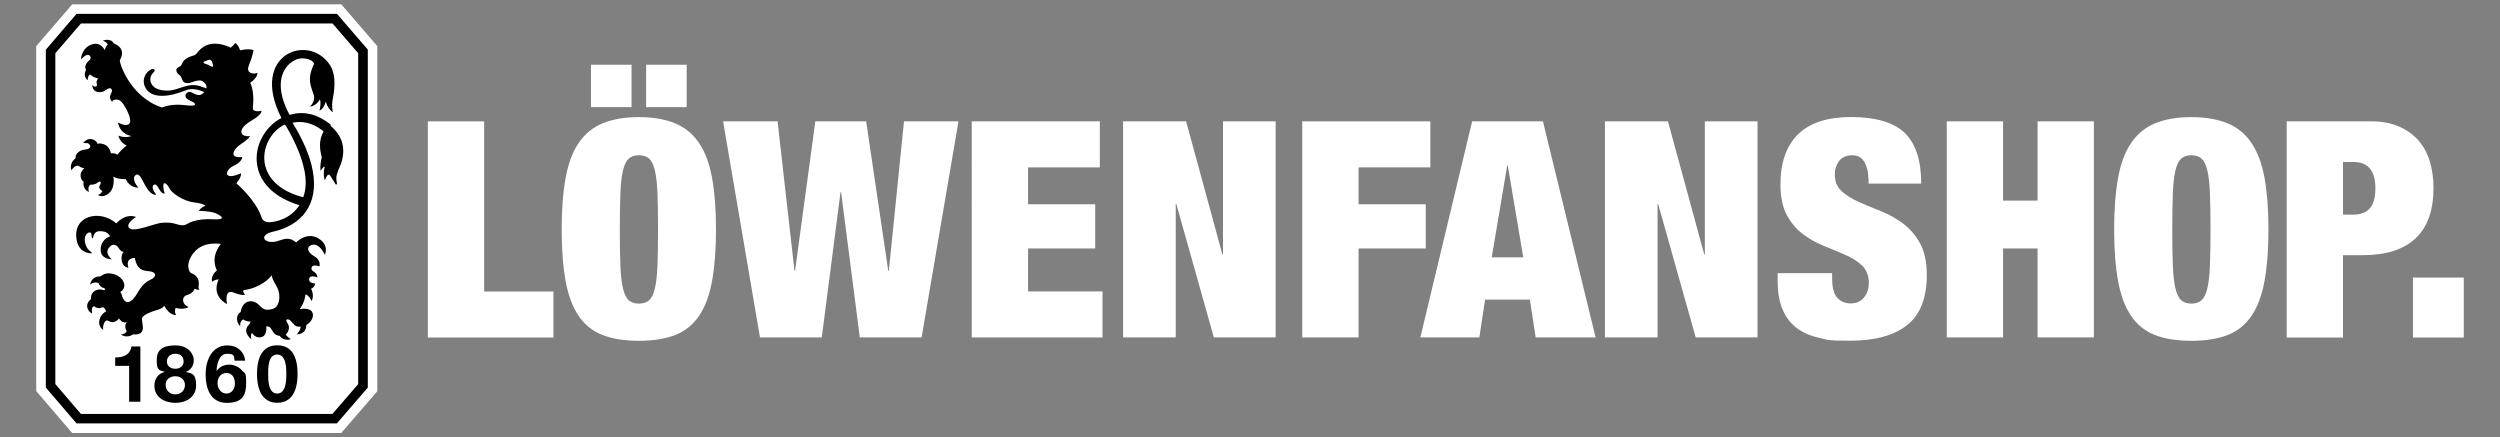
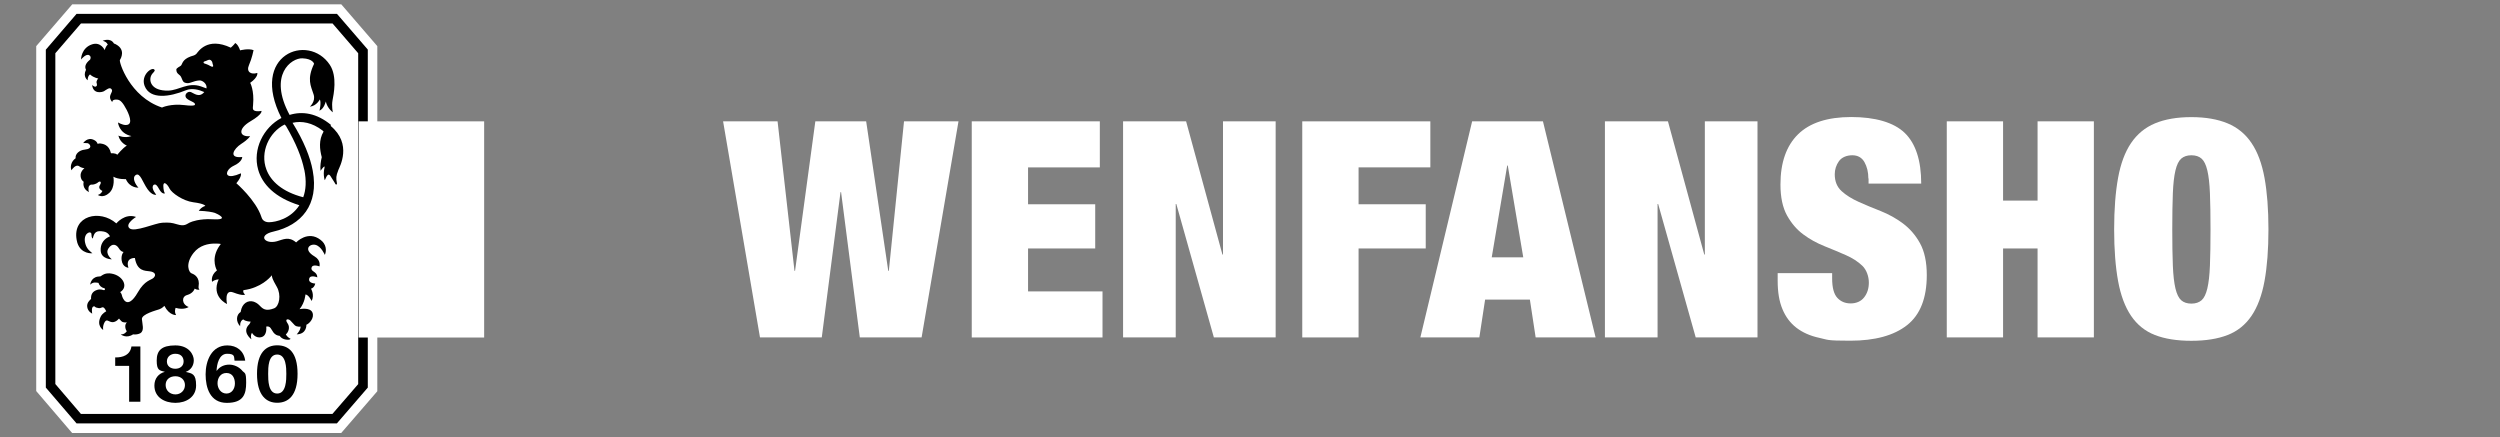
<svg xmlns="http://www.w3.org/2000/svg" id="Ebene_1" version="1.1" viewBox="0 0 2602 455.1">
  <rect x="0" y="0" width="2602" height="455.1" fill="#808080" stroke="none" />
  <defs>
    <style>
      .st0 {
        fill: #fff;
      }
    </style>
  </defs>
  <polygon class="st0" points="75.1 450.7 355.1 450.7 392.7 407.2 392.7 48 355.2 4.5 350.7 4.5 75.2 4.5 37.7 48 37.7 407 75.1 450.7" />
  <path d="M350.7,14.4H79.7l-32,37.3v351.7l32,37.3h270.9l32.2-37.3V51.6l-32.1-37.2h0ZM372.8,399.8c-3.7,4.3-22.3,25.8-26.8,31H84.2c-4.5-5.2-22.9-26.8-26.6-31.1V55.4c3.7-4.3,22.2-25.8,26.7-31h261.8c4.5,5.2,23,26.7,26.7,31v344.4h0Z" />
  <path d="M146.1,418.1h-11.7v-37.3h-14.5v-8.8c8.1.2,15.6-2.6,16.9-11.4h9.3v57.5h0Z" />
  <path d="M193.3,387.1c5.4-2,8.4-6.6,8.4-12.2s-4.9-15.4-19.2-15.4-19.4,5.3-19.4,15.7,2.9,10.3,8.5,11.8h0c-6.7,1.8-10.9,7-10.9,14.3,0,12.4,10.8,18,21.9,18s21.5-6,21.5-18.1-3.9-12.5-10.8-14.1h0ZM182.5,368.2c7.2,0,8.6,5,8.6,8,0,4.9-3.9,7.6-8.6,7.6s-8.8-2.5-8.8-7.6,4.1-8,8.8-8ZM182.6,410.5c-5.6,0-10.2-3.9-10.2-9.8s4.5-9.1,10.2-9.1,9.9,3.7,9.9,9.2-4.3,9.7-9.9,9.7h0Z" />
  <path d="M251.8,385.4c-3.3-3.6-8.3-5.9-13.2-5.9s-9.8,1.9-13,6.4l-.2-.2c.3-6.4,2.5-17.5,11-17.5s7,3.3,7.7,7.2h11.1c-1.3-10.1-8.7-15.9-18.6-15.9-16.4,0-22.6,16-22.6,30.1s4.7,29.7,22.1,29.7,20.1-9.3,20.1-21-1.4-9.3-4.4-12.8h0ZM235.7,409.6c-5.8,0-9.3-5.3-9.3-10.7s3-10.7,9.3-10.7,8.8,5.4,8.8,10.9-3.2,10.5-8.8,10.5h0Z" />
  <path d="M288.5,359.4c-11.3,0-21,7.2-21,29.7s9.7,30.1,21,30.1,21.2-7.2,21.2-30.1-9.7-29.7-21.2-29.7ZM288.5,409.6c-9.4,0-9.4-14-9.4-20.5s0-20.1,9.4-20.1,9.5,14.1,9.5,20.1,0,20.5-9.5,20.5Z" />
  <path d="M344.6,130.1c-15-12.4-29.9-14.6-43.2-10.5-22.5-41.8,1.9-59.4,13.4-58.9,10.9.4,12.1,5.7,12.1,5.7-7.7,16-3.4,22.9-.5,31.9,2.4,7.3-3.9,12.7-3.9,12.7,7-.7,10.4-7.5,10.4-7.5,1.7,3.5-.4,11.7-.4,11.7,4.9-2.1,6.6-9.6,6.6-9.6,1.6,7.3,7.3,11.3,7.3,11.3,0,0-1.4-6.6-.3-12.5s5.2-24.8-2.8-36.9c-22.3-33.7-84-10.9-50.4,55.3-18.7,9.8-30.2,32.6-24.2,53.8,4.2,15,17.3,29.1,42.9,37-8.9,14-24.4,17.6-31.6,17.7-5,0-7-2.8-7.7-4.7,0-.2,0-.5-.2-.7-5.7-17.6-26.1-35.2-26.1-35.2,6.1-7.2,4.7-10.3,4.7-10.3-14.2,6.3-16.6,1-12.9-3.7h0c1.2-1.5,3-3,5.3-4.1,9.3-4.2,9-9.2,9-9.2-14.9,1.6-8.9-8.6-1.1-13.6,7.9-5.1,9.3-8.1,9.3-8.1-11.3,1.1-13.1-7.5.3-15.4s11.5-10.9,11.5-10.9c0,0-2.7.6-5.1.3-4.6-.6-3.9-2.7-3.6-6.5,1.4-15.2-3-23-3-23,8.7-6.2,7.4-10.3,7.4-10.3-6.7,2.1-11.7-1.2-8.7-8.1,3.1-6.9,4.8-15.6,4.8-15.6-5.4-2.1-14,.2-14,.2-2.4-6.8-5.1-7.6-5.1-7.6-1.4,2.1-4.6,4.8-4.6,4.8-24.7-11.6-34,4.4-35.8,6.4-1.7,1.9-4.2,2-5.9,2.7-8.9,3.3-8.5,7.7-10.1,9.5-.9,1-5,2.5-4.9,4.3.2,5.1,3.8,4.4,5.3,8.3,1.9,5.1,2.6,4.9,4.6,5.5,4,1.2,7.3-2.1,14-2.6,3.4-.3,8.4,3.7,7.5,8.3-1.7-.6-3.6-1.3-5.8-2.1-13.6-4.6-22.8,4.1-34,4.4-17.6.4-20.5-10-17.7-15.8,1.5-3.1,4.5-4.3,3.4-5.9-2.4-3.6-14.6,5.5-10.3,16.8,5.6,14.5,26.1,11.5,42.8,4.6,6.5-2.7,14-.6,19.3,1.8-5.3,6.3-10.7,1.3-13.9,0-3.5-1.4-8.1,3.4-4.2,6.8,3,2.7,9.2,3.9,8.4,6.3,0,0,.4,1.9-10.7.5-14.6-1.8-23.6,2.5-23.6,2.5-33.7-11.1-45-47.8-43.8-49.5,1.3-2,5.8-10.6-3.7-16-1-.6-1.6-.9-2.5-1.1-3.6-6.5-11.7-2.9-11.7-2.9,2.5.9,4,1.4,5.3,4-2.5,2.1-3.2,5.8-3.2,5.8,0,0-3.9-9-13.1-6.1-11.5,3.7-11.6,15.8-11.6,15.8,0,0,5.4-6.6,8.6-4.4,2,1.3,1.5,3.2.9,4.5-5.4,4.3-5.7,7.8-4.3,10.6-3.6,7.2,1.7,10.9,1.7,10.9,0-3.3,1.2-5.1,2.5-6.1,0,0,.3.2.4.4,3.5,3.1,8.2,3.9,8.2,3.9,0,0-1.2.9-1.8,3.2-.4,1.4,1.4,3.5-.3,4.9-1.6,1.4-4.3-1.4-4.3-1.4,1,10,10.6,7.6,12.5,6.4.7-.4,2.2-1.6,3.7-2.3,1.5-.8,2.8-1,3.7,0,3.4,3.4-5.2,6.7,1.1,13.8,0,0-.6-2.5,3.7-2.7,2.7,0,4.9.3,8.5,5.9,3.6,5.6,8.9,16.6,5.1,19.6-.9.7-2,1-3.2,1-3.8,0-8.2-2.7-8.2-2.7,0,0,.9,11.4,14,14.2-7.4,2.6-13.6-.5-13.6-.5,1.9,7.8,8.8,10.4,8.8,10.4-4.4,2.7-10,9.6-10,9.6-1.4-2-6.5-1.6-6.5-1.6-2.1-9.4-8.8-9.8-11.1-10.2-1.2-.2-2.2.4-2.8.4-.5-1.5-1.5-2.9-3.5-3.9-7-3.8-11.5,3.1-11.5,3.1,0,0,2.8-.2,4.5.1,2.4.4,6.3,5.8-2.9,6.7-5.9.6-10.1,4.7-9.5,9-4.9,3.4-5.7,9.2-4.4,12.3h.3-.3s0,.2,0,.3c0,0,0-.1.2-.3h0c.8-1.2,4-5.6,7.2-4.4.4.3,1.8,1.2,2.3,1.4,2.7,1.2,3.9.9,3.9.9-.8.7-1.4,1.4-1.9,2h0c-2.9,3.7-2.2,7-1.6,8.7.7,2.1,1.7,2.7,2.7,3.6-.2.8-1.7,7.2,5.6,10.8,0,0-.8-1-.6-4.3,0-1.5,1-3.4,3-3.6,4.1.3,6.8-2.2,6.8-2.2,2.2-2,4.3-.8,2,2.9-2.3,3.9,2.7,5.9,2.7,5.9-1.5,3.5-4.8,4.2-4.8,4.2,0,0,5.4,3.9,11.9-2.1s4.3-16.9,4.3-16.9c5.2,3,13,2.5,13,2.5,4.1,9.5,13.1,8.9,13.1,8.9-3.1-3.3-7.1-10.4-2.7-13.2,4.4-2.8,7.1,7.6,12.1,14.7,5,7.1,9.1,5.9,9.1,5.9-7.7-10-.8-11-2.2-10.5,1.8-.6,3,.5,5.4,4.9,3.1,5.6,5.9,4.1,5.9,4.1,0,0-1-.9-1.5-4.7-1.3-10,3.9-5.2,6.3-.2,1.1,2.2,4.6,5.5,9.2,8.3,4.5,2.8,10.1,5.2,15.4,5.9,12,1.5,12.6,3.8,12.6,3.8-4.4,1.3-6.8,5.1-6.8,5.1,8,.2,14.6,1.4,16.8,2.2s16.7,7.7-2.6,6.6c-6.7-.4-12.2.3-16.2,1.1-3.6.8-6.2,1.7-7.4,2.3-3.4,1.6-5.2,4.3-13,1.9-6.3-1.9-8.2-2-15.5-1.7s-29.1,10.3-34.2,5.8c-5.1-4.5,6.8-11.8,6.8-11.8-11.7-4.2-20.5,6.7-20.5,6.7-17.3-15.1-45.9-8-41.3,17.2.2,1.1.4,2.1.7,3h0c3.9,12.2,15.7,10.9,15.7,10.9-2-1.8-6.2-4.3-7.6-10.9h0c0-.5-.2-1.1-.3-1.7-1-9.1,7-11.3,6.9-7,0,4.2,1.4,4.2,1.4,4.2,1.5-6.6,3.7-8.6,11.4-7.2,4.9.9,6.5,5,6.5,5,0,0-5.2,1.6-8,6.7h0c-1.1,2-1.9,4.6-1.7,8,.3,9.1,11.6,9.2,11.6,9.2,0,0-7.4-5.6-3.5-11.4,3.8-5.8,8.4-4.1,10.8-.1s5,3.8,5,3.8c0,0-2.8,2.6-2.1,8.5.9,7.6,7.1,8,7.1,8-3.5-10.9,6.7-10.2,6.7-10.2,2.3,13.8,10.4,13.2,15.6,13.9,5.3.7,7,3.7,3.8,6.8-2.5,2.4-9.1,2.4-16.3,15-11.4,19.9-16.3,5.1-16.6,3.2-.3-1.9-1.8-3.4-1.8-3.4,9.2-5.6,2.6-17.5-9.3-19.3-2.4-.4-4.7-.2-6.4.3-1.4.4-3.7,1.8-4.8,2.6-.9,0-2.4.2-3,.3-7.2,1.3-7.7,8.4-7.7,8.4,3.1-3.3,6.6-2.1,8.6-1.9.8,2.8,3.1,5,6.1,5.5,1.3.8.6,2-.3,2.1-.9,0-3.5-1.5-7.2-.3-4.6,1.5-6.6,4.5-6.3,9.4-1.5,1.5-4.6,4-4,8.4.7,4.9,5.2,6.9,5.2,6.9,0,0-1.7-8.3,2.5-7.5,1,1.3,2.5,1.4,3.9,1.7,3.2.7,4-2.1,6.1,0,1,1,2.1,3.4,2.1,3.4,0,0-4,1.9-5.8,5.6-4.7,9.5,2.6,13.8,2.6,13.8,0,0-.6-3.4.7-6.4,2.7-6.5,4.6-2,8.7-1.7,4.1.2,7.1-3.8,7.1-3.8,0,0,.7,1.2,2.6,2.9,1.8,1.7,5.6,1.1,5.6,1.1,0,0-1.5,1.3-1.7,3.5-.1,2.4.5,4.3,1.6,5.7-.9,1.3-2.8,3.5-6.3,3.3,0,0,5.6,4.8,12.8,0,2.9.4,5.9-.2,7.7-1.3,4.3-2.8,1.9-9.4,1.5-14.6-.3-5.2,15.2-9.2,18.1-10.2,3-1,5.3-3.6,5.3-3.6,5.2,10.2,12.2,9.6,12.2,9.6-2.2-3.5-.5-7.5-.5-7.5,8.8,2.6,13.6-.9,13.6-.9-7.3-2.7-7.6-10.8-1.8-12.4,6.7-1.8,8-6.7,8-6.7,2.8,1.7,5,1,5,1,0,0-1.3-1.1-.9-3.3,1.6-9.1-4.1-12.5-7.1-13.5-3-.9-7.2-9.8,1.9-21.4,6.2-8,15.6-9.7,21.9-9.7s6.4.5,6.4.5c-1.1,1.4-2,2.8-2.8,4.1-7.5,12.9-1.2,23.3-1.2,23.3-7.1,5.6-5,11.9-5,11.9,3-2.6,6.8-2.5,6.8-2.5-8.2,18.1,8.7,25.6,8.7,25.6,0,0-3.4-15.9,6.6-12,10.6,4.1,12.2,2.1,12.2,2.1-2.8-2.2-1.7-4.5-1.7-4.5,2.4-.3,4.6-.8,6.7-1.3,15.7-4.3,22.8-14.2,22.8-14.2.3,2.3.3,3.5,5.2,12,4.9,8.5,2.6,20.3-2.8,22.4-3.7,1.4-6.3,1.7-8.3,1.4-5.1-.9-5.9-4.6-10.4-7.2-6.1-3.6-12.8-1-15.2,5.9-.7,2.2-.5,2.1-.9,3.7-4.4,2.6-5.5,9.6-.5,14.9,0,0-.7-5.3,3.1-7.2,3.1,2.5,7.8,2.3,7.8,2.3,0,0-.7,2.1-1.5,2.9-8.2,7.8,2.3,15.6,2.3,15.6-1.4-4.7.6-6.8.6-6.8,0,0,3.2,6.1,9.7,4.5s5.1-11,5.1-11c4.4-1,5.1,2.9,7.5,6.1,1.9,2.5,4.3,3.4,6.4,3.5,1.5,2.1,4.2,4.2,9.1,4.1,2.1,0,2.3-1.1,2.3-1.1,0,0-2.8-.8-4.9-4.5,2.2-1.5,5-7.1,1.8-11.5-3.5-4.9,1-4.9,3-2.8s3.1,3.3,4.4,4.7c2.2,2.2,6.2,1.5,6.2,1.5-.1,4.2-4.1,8.1-4.1,8.1,10.7-.3,10.1-10,10.1-10,3.3-1.3,8.7-7.4,6.2-12.9-2.6-5.6-13.3-3.3-13.3-3.3,5.8-7.3,6.1-15.3,6.1-15.3,3.3.1,6.5,6.8,6.5,6.8,3.2-6.7-.7-12.8-.7-12.8,3.8-1.2,4.4-5.4,4.4-5.4,0,0-7.3-.2-6.3-4.9.9-4.7,8.5-1.5,8.5-1.5-.2-6.4-6.7-5.6-6.1-9.7.7-4.8,8.3-1.7,8.3-1.7,0,0,1.9-6.3-5.1-10.4-12.2-7.2-5.1-13.4.8-12.1,6.1,1.4,9.9,10.5,9.9,10.5,0,0,3-6.2-1.1-12.2h0c-.8-1.2-1.9-2.3-3.3-3.4-13.2-10.4-25.5,2.6-25.5,2.6-7.7-6.6-13.5-3-20-1.2-12.6,3.5-20.5-6.3-3.5-10.1,28.9-6.6,47.4-27.8,40.8-63.4h0c-2.6-14.2-9.3-30.8-20.9-49.6,0,0,0,0-.1-.2,9.6-2.2,20.5-.2,31.2,8l1.1,1.1c-5.2,8.9-4.1,18.3-1.9,26.7-1,4-1.8,9.3-1.3,13.9v.3s0-.1.2-.3h0c1-1.4,5-6.9,3.9-2.6-.2.9-.4,1.7-.5,2.6h0c-.5,3.8,0,7.1.7,9.8.4,1.5,2.5-8.4,5.6-4.7l.5.7c3.9,5.9,5.1,8.2,5.1,8.2,1,1.4,1.9,0,1.6-.8-1.1-5.4-.9-7.7,1.3-13.2v-.2c1.5-3.7,14.9-27.4-7.9-46.3h0l.4-.9ZM218.2,68.3c-1.8-1.1-5.6-2.3-5.6-2.3-.8-.3-1-1.2-.4-1.8.5-.4,1.5-.4,2.5-.9,2.1-1,3.6-1.8,5.2-.2,1.5,1.5.9,2.4,1.9,4.9.4,1.5-.5,2.2-3.7.3h.1ZM316.7,176.5c2.4,11.8,1.7,21.3-1.1,28.8-22-5.7-33.8-16.8-38.3-28.8h0c-6.9-18.2,2.8-38.8,18.9-46.9.3.5,1.1.9,1.4,1.4,10.6,18.1,16.5,33.1,19,45.5h.1Z" />
  <g>
-     <path class="st0" d="M503.9,126.3v177.1h72.1v47.9h-130.7V126.3h58.6Z" />
-     <path class="st0" d="M588.7,185.1c2.7-14.8,7.2-26.9,13.5-36.2s14.6-16.2,24.9-20.5c10.3-4.3,22.9-6.5,37.8-6.5s27.5,2.2,37.8,6.5,18.6,11.1,24.9,20.5c6.3,9.3,10.8,21.4,13.5,36.2s4.1,32.7,4.1,53.7-1.4,38.9-4.1,53.7c-2.7,14.8-7.2,26.9-13.5,36.2-6.3,9.3-14.6,16-24.9,20-10.3,4-22.9,6-37.8,6s-27.5-2-37.8-6-18.6-10.7-24.9-20c-6.3-9.3-10.8-21.4-13.5-36.2-2.7-14.8-4.1-32.7-4.1-53.7s1.4-38.9,4.1-53.7ZM657.3,67.4v44.1h-42.2v-44.1h42.2ZM645.7,276.4c.4,10,1.3,17.9,2.7,23.8s3.4,10,6,12.3,6.1,3.5,10.6,3.5,7.9-1.2,10.6-3.5c2.6-2.3,4.6-6.4,6-12.3s2.3-13.8,2.7-23.8.6-22.5.6-37.6-.2-27.7-.6-37.6c-.4-10-1.3-17.9-2.7-23.8-1.4-5.9-3.4-10-6-12.3s-6.1-3.5-10.6-3.5-7.9,1.2-10.6,3.5c-2.6,2.3-4.6,6.4-6,12.3-1.4,5.9-2.3,13.8-2.7,23.8s-.6,22.5-.6,37.6.2,27.7.6,37.6ZM714.7,67.4v44.1h-42.2v-44.1h42.2Z" />
+     <path class="st0" d="M503.9,126.3v177.1v47.9h-130.7V126.3h58.6Z" />
    <path class="st0" d="M901.5,126.3l23,155.6h.6l15.8-155.6h56.7l-38.4,224.9h-64.3l-19.5-151.2h-.6l-19.5,151.2h-64.3l-38.4-224.9h56.7l17.6,155.6h.6l21.1-155.6h52.9Z" />
    <path class="st0" d="M1144.7,126.3v47.9h-74.7v38.4h69.9v46h-69.9v44.7h77.5v47.9h-136.1V126.3h133.3,0Z" />
    <path class="st0" d="M1234.5,126.3l37.8,138.6h.6V126.3h54.8v224.9h-64.3l-39.1-138.9h-.6v138.9h-54.8V126.3h65.6Z" />
    <path class="st0" d="M1488.7,126.3v47.9h-74.7v38.4h69.9v46h-69.9v92.6h-58.6V126.3h133.3,0Z" />
    <path class="st0" d="M1605.9,126.3l54.8,224.9h-62.4l-6-39.4h-46.6l-6,39.4h-61.4l53.9-224.9h73.7ZM1568.7,172.3l-16.1,95.5h32.8l-16.1-95.5h-.6Z" />
    <path class="st0" d="M1736,126.3l37.8,138.6h.6V126.3h54.8v224.9h-64.3l-39.1-138.9h-.6v138.9h-54.8V126.3h65.6Z" />
    <path class="st0" d="M1944.6,185.9c0-6.7-1.4-12.4-4.1-17.2-2.7-4.7-6.9-7.1-12.6-7.1s-10.9,2-13.9,6.1c-2.9,4.1-4.4,8.7-4.4,13.7,0,7.4,2.4,13.2,7.1,17.5s10.7,8,17.8,11.2c7.1,3.2,14.8,6.4,23,9.6,8.2,3.3,15.9,7.5,23,12.8s13.1,12.1,17.8,20.6c4.7,8.5,7.1,19.6,7.1,33.2,0,23.9-6.8,41.3-20.5,52.1-13.7,10.8-33.4,16.2-59.2,16.2s-22.9-1-32.3-3c-9.3-2-17.2-5.5-23.6-10.4s-11.3-11.4-14.6-19.4c-3.4-8-5-17.8-5-29.6v-7.9h56.7v5.4c0,9.7,1.8,16.4,5.4,20.3s8.2,5.8,13.9,5.8,10.8-2.1,14-6.3c3.3-4.2,4.9-9.3,4.9-15.4s-2.3-13.2-6.8-17.5-10.2-8-17-11-14.2-6.1-22.2-9.3c-8-3.2-15.4-7.2-22.2-12.3-6.8-5-12.5-11.7-17-19.8-4.5-8.2-6.8-18.9-6.8-32.1,0-22.9,6.1-40.3,18.3-52.3,12.2-12,30.7-18,55.4-18s44.2,5.5,55.6,16.5,17.2,28.6,17.2,52.8h-54.8v-5.4l-.2.2Z" />
    <path class="st0" d="M2084.8,126.3v82.5h35.9v-82.5h58.6v224.9h-58.6v-92.6h-35.9v92.6h-58.6V126.3h58.6Z" />
    <path class="st0" d="M2204.5,185.1c2.7-14.8,7.2-26.9,13.5-36.2s14.6-16.2,24.9-20.5c10.3-4.3,22.9-6.5,37.8-6.5s27.5,2.2,37.8,6.5,18.6,11.1,24.9,20.5c6.3,9.3,10.8,21.4,13.5,36.2s4.1,32.7,4.1,53.7-1.4,38.9-4.1,53.7c-2.7,14.8-7.2,26.9-13.5,36.2-6.3,9.3-14.6,16-24.9,20-10.3,4-22.9,6-37.8,6s-27.5-2-37.8-6-18.6-10.7-24.9-20c-6.3-9.3-10.8-21.4-13.5-36.2-2.7-14.8-4.1-32.7-4.1-53.7s1.4-38.9,4.1-53.7ZM2261.5,276.4c.4,10,1.3,17.9,2.7,23.8s3.4,10,6,12.3,6.1,3.5,10.6,3.5,7.9-1.2,10.6-3.5c2.6-2.3,4.6-6.4,6-12.3s2.3-13.8,2.7-23.8.6-22.5.6-37.6-.2-27.7-.6-37.6c-.4-10-1.3-17.9-2.7-23.8-1.4-5.9-3.4-10-6-12.3s-6.1-3.5-10.6-3.5-7.9,1.2-10.6,3.5c-2.6,2.3-4.6,6.4-6,12.3-1.4,5.9-2.3,13.8-2.7,23.8s-.6,22.5-.6,37.6.2,27.7.6,37.6Z" />
-     <path class="st0" d="M2467.9,126.3c11.1,0,20.8,1.8,29,5.4,8.2,3.6,15,8.5,20.3,14.6,5.4,6.2,9.3,13.5,11.8,21.9s3.8,17.5,3.8,27.4c0,23.3-6.3,40.8-18.7,52.5-12.5,11.7-30.8,17.5-55,17.5h-20.5v85.7h-58.6V126.3h87.9ZM2449.6,223.4c7.3,0,13-2.2,16.9-6.6,3.9-4.4,5.8-11.3,5.8-20.8,0-18.3-7.6-27.4-22.7-27.4h-11v54.8h11Z" />
-     <path class="st0" d="M2564.3,288.9v62.4h-52.9v-62.4h52.9Z" />
  </g>
</svg>